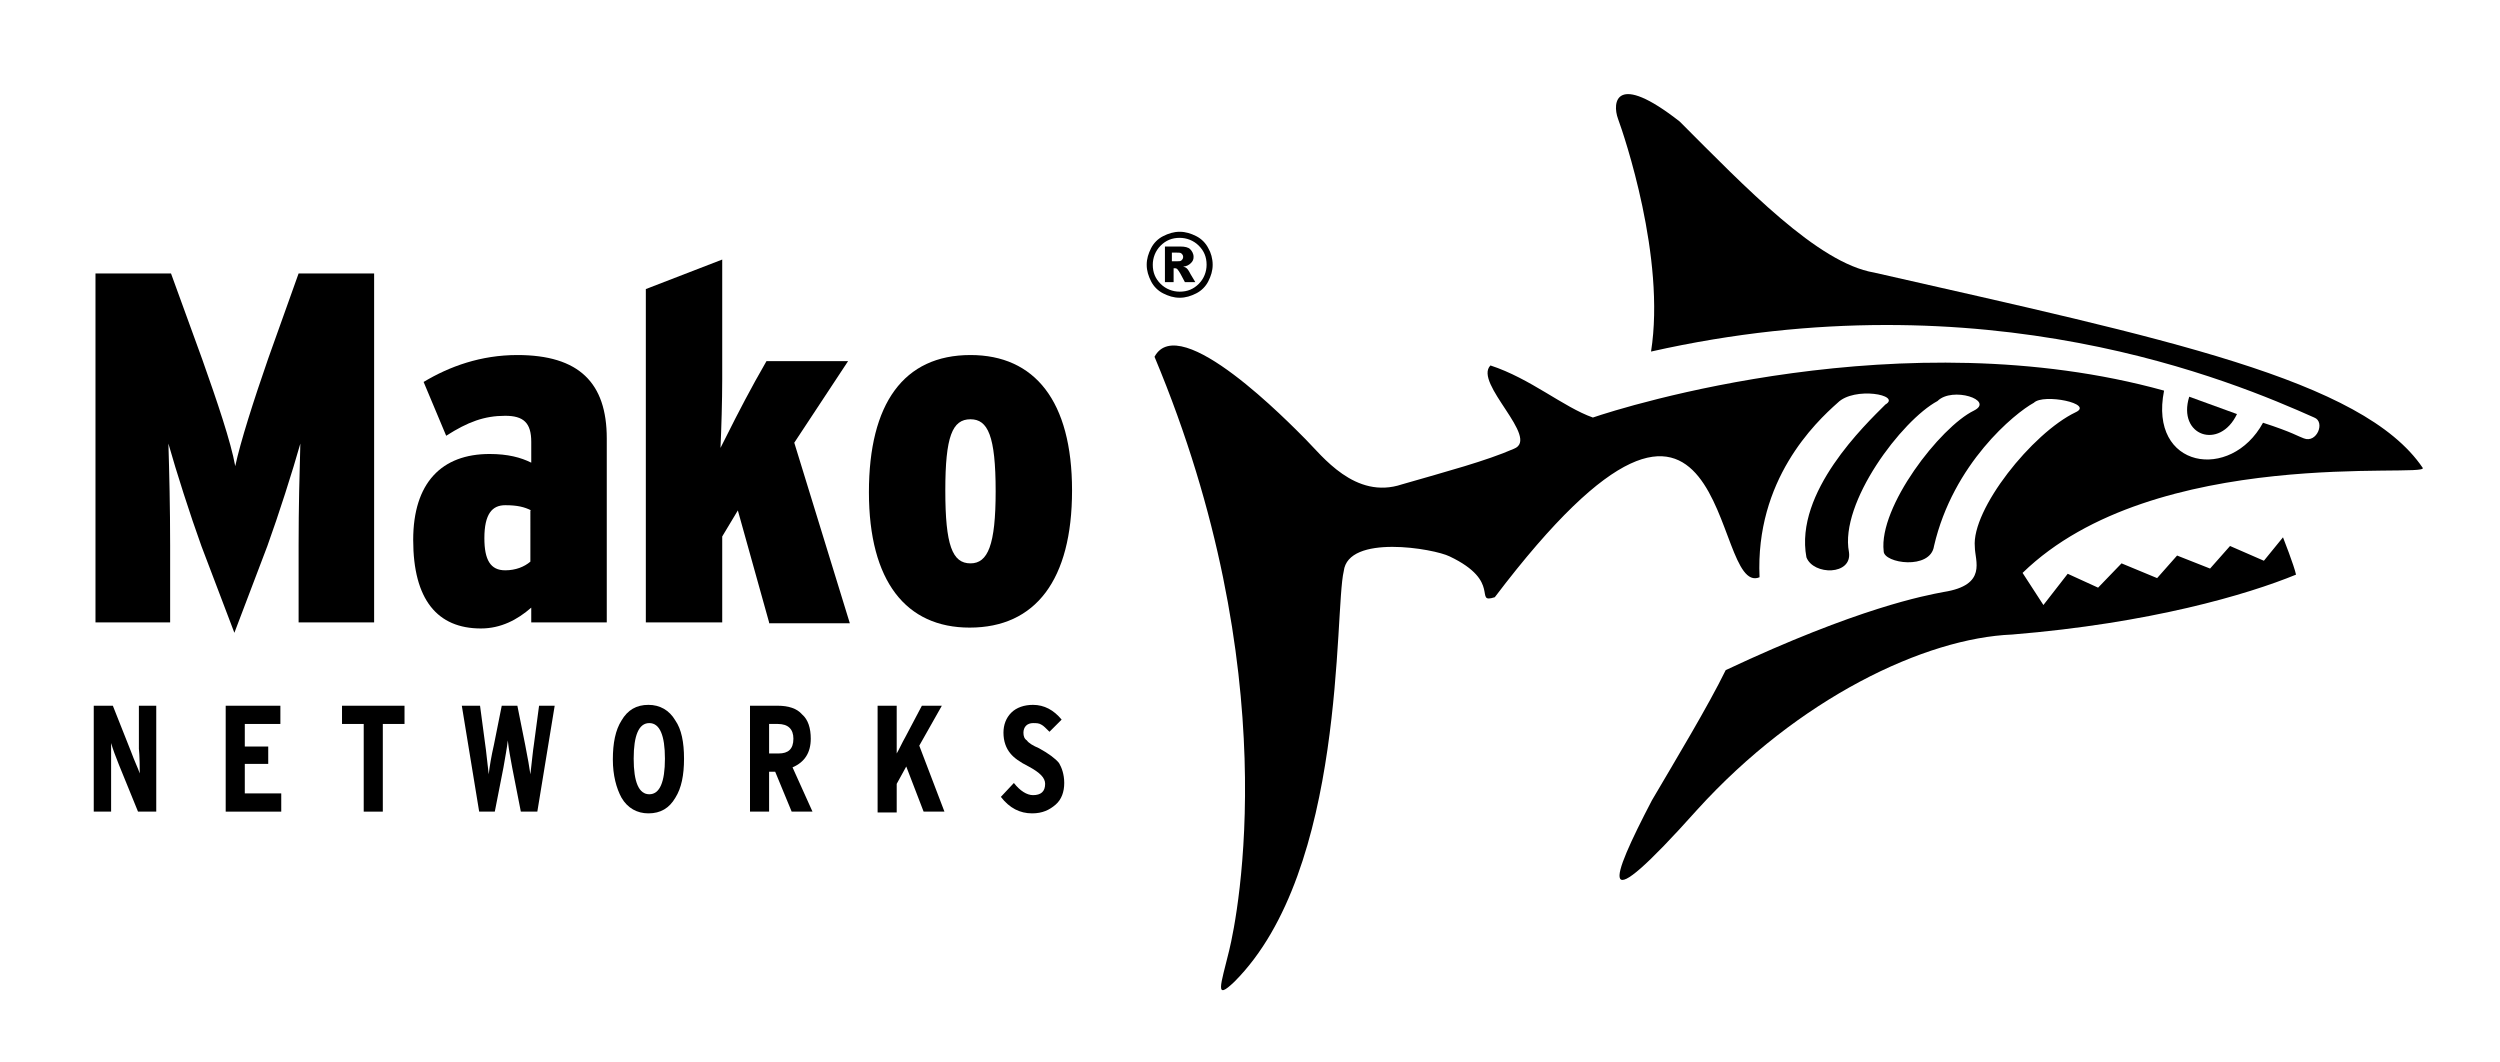
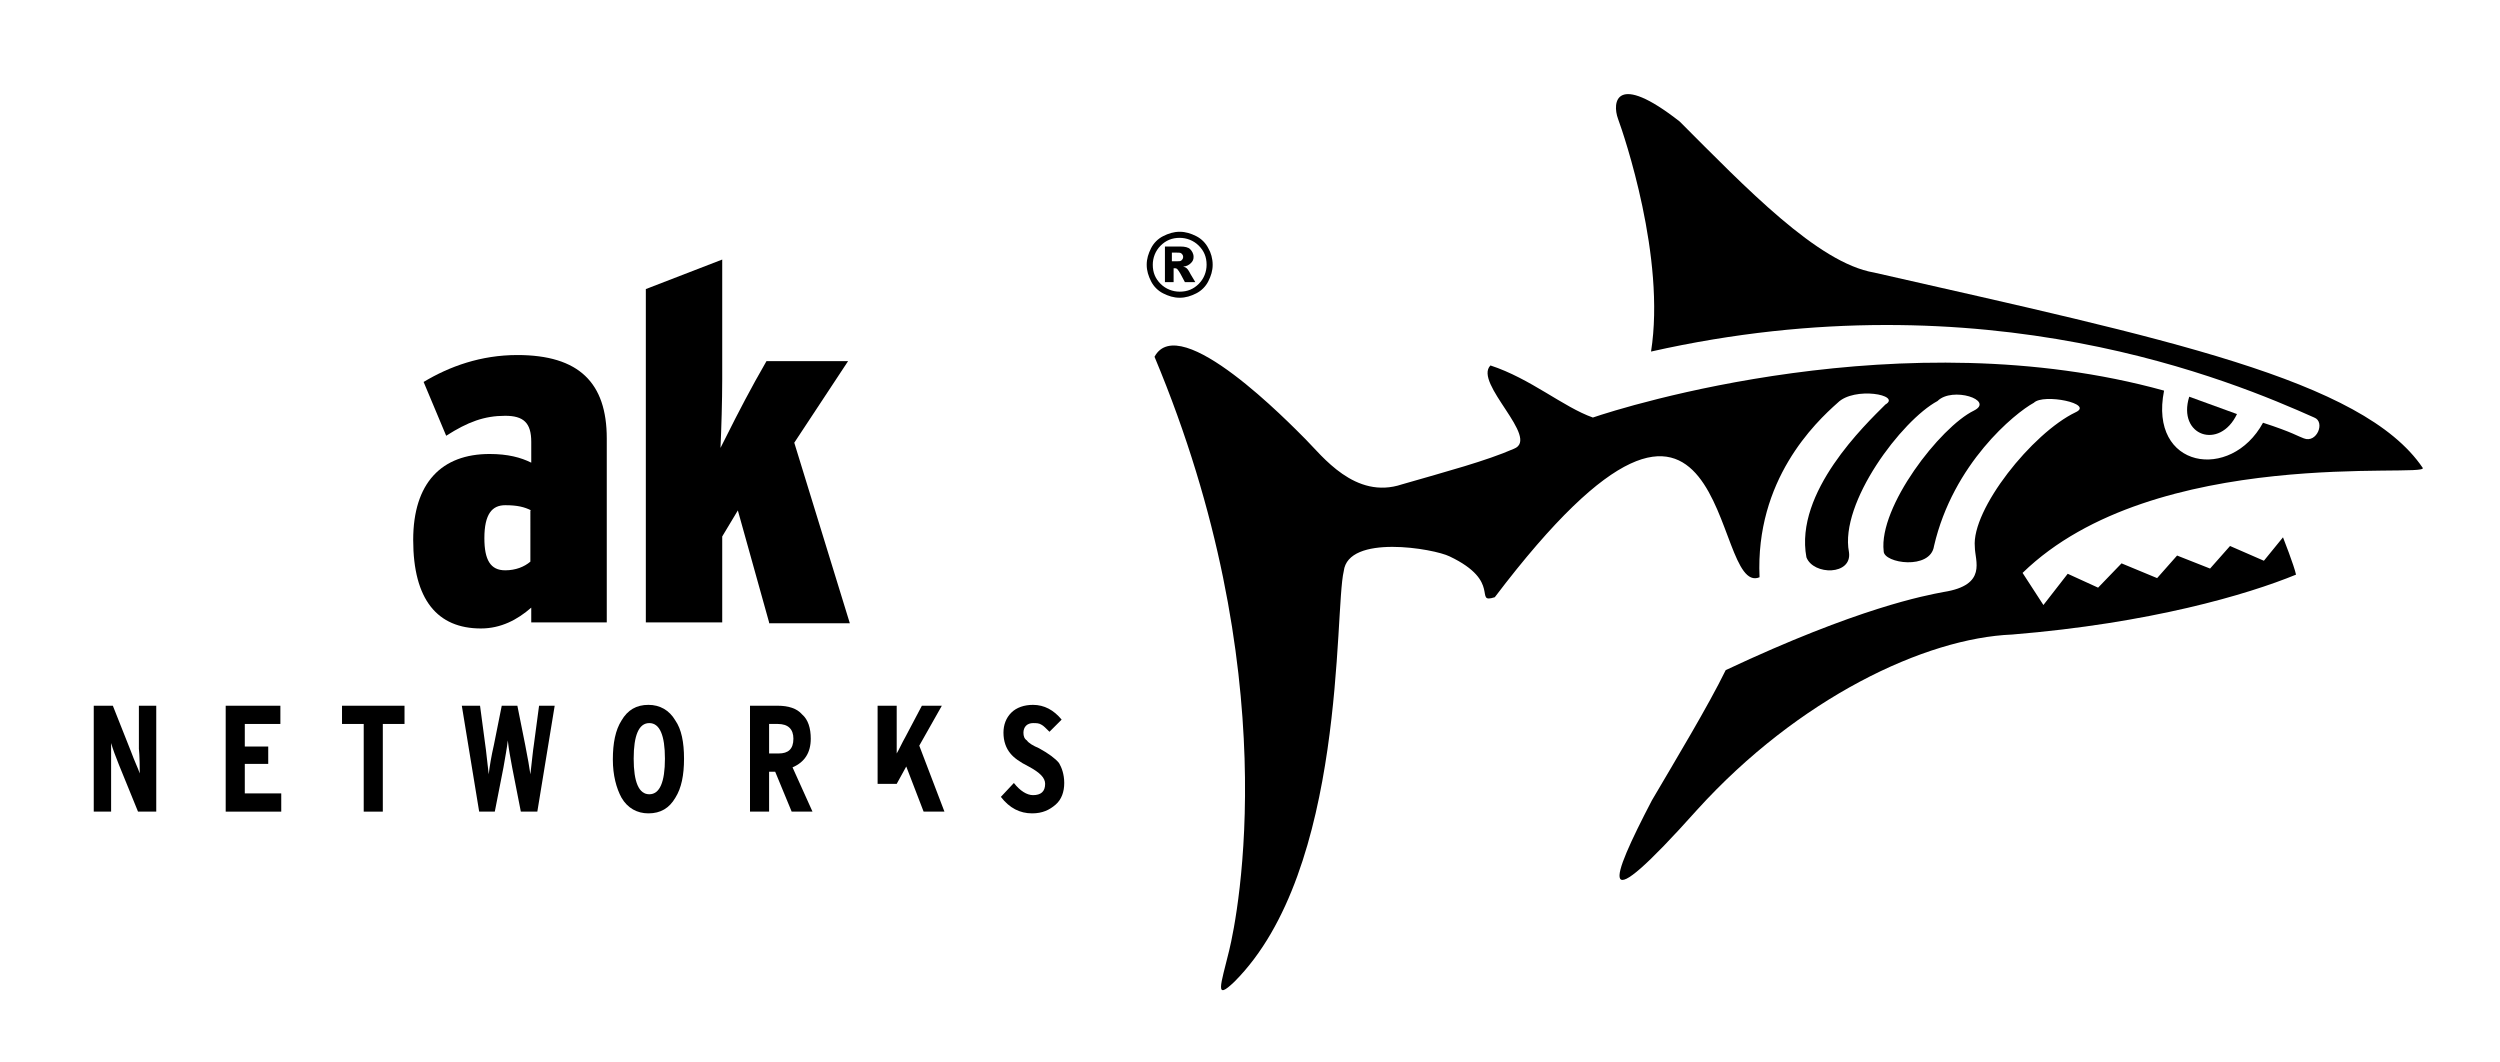
<svg xmlns="http://www.w3.org/2000/svg" version="1.1" x="0px" y="0px" viewBox="0 0 288 122.4" style="enable-background:new 0 0 288 122.4;" xml:space="preserve">
  <g id="Layer_2">
</g>
  <g id="Layer_1">
    <g>
      <path d="M252.2,45.7c-1.4,4.5,3.5,6.2,5.5,2L252.2,45.7z" />
      <path d="M279.1,53.9c-6.9-10.2-29.8-14.9-63.2-22.5c-6.5-1.1-14.8-9.8-22.4-17.4c-7.4-5.8-7.8-2.2-7.1-0.3    c0.7,1.9,5.5,16,3.8,26.8c38.6-8.7,67.2,3.5,76.4,7.6c1.3,0.5,0.3,3-1.2,2.4c-0.6-0.2-1.3-0.7-4.7-1.8c-3.7,6.8-13.2,5.3-11.4-3.7    c-30-8.3-62.3,1.9-65.8,3.1c-3.4-1.2-7.2-4.5-11.8-6c-2,2,5.8,8.4,2.7,9.6c-3.2,1.4-7.7,2.6-12.9,4.1c-5.4,1.8-9.2-3.3-11.1-5.2    c-1.8-1.8-14.5-14.9-17.4-9.5c15.2,36.3,9.6,64.3,8.6,68.4c-1,4.1-1.7,5.8,0.6,3.6c12.9-12.9,11.5-42.7,12.6-47.3    c0.5-4.3,10.4-2.6,12.2-1.7c6.1,2.9,2.7,5.5,5.2,4.7c27.6-36.4,24.8,0.1,30.5-2.3c-0.5-11.2,6.4-17.8,9-20.1    c1.9-1.9,7.4-0.9,5.5,0.2c-2.3,2.3-10.5,10.1-9.1,17.6c0.8,2.1,5.3,2.1,4.9-0.6c-1.1-5.7,6.1-15.2,10.2-17.4    c1.7-1.7,6.6-0.1,4.2,1.1c-3.9,1.9-11,11.1-10.4,16.2c0,1.4,5.4,2.2,5.8-0.6c2.2-9.5,9.3-15.3,11.5-16.5c1.1-1.1,7,0.1,4.8,1.1    c-5,2.4-12,11.2-11.6,15.5c0,1.6,1.5,4.4-3.6,5.2c-2.1,0.4-9.8,1.8-25.1,9c-2,4.1-5.8,10.4-8.5,15c-4.9,9.4-6.6,14.3,5.2,1.1    c11.7-12.9,26.3-19.8,36.3-20.2c15.9-1.3,27.1-4.6,32.7-6.9c-0.2-1-1.5-4.3-1.5-4.3l-2.2,2.7l-3.9-1.7l-2.3,2.6l-3.8-1.5l-2.3,2.6    l-4.1-1.7l-2.7,2.8l-3.5-1.6l-2.8,3.6l-2.4-3.7C248.2,51.2,279.8,55.1,279.1,53.9" />
-       <path d="M34.4,71.7v-8.9c0-4.3,0.1-8.2,0.2-11.7c-0.9,3.2-2.5,8.2-3.8,11.8l-3.8,10l-3.8-10c-1.3-3.6-2.9-8.6-3.8-11.8    c0.1,3.3,0.2,7.4,0.2,11.7v8.9H11V31.5h8.7l3.6,9.9c1.7,4.8,3.3,9.5,3.8,12.3c0.6-2.8,2.1-7.5,3.8-12.4l3.5-9.8h8.7v40.2H34.4z" />
      <path d="M61.2,71.7v-1.7c-1.6,1.4-3.5,2.4-5.8,2.4c-5,0-7.8-3.3-7.8-10.2c0-6.6,3.3-9.9,8.8-9.9c2.1,0,3.6,0.4,4.8,1v-2.4    c0-2.2-0.9-3-3-3c-2.4,0-4.3,0.7-6.8,2.3L48.8,44c3-1.8,6.6-3.1,10.8-3.1c7.1,0,10.3,3.2,10.3,9.6v21.2H61.2z M61.2,58.8    c-0.8-0.4-1.6-0.6-3-0.6c-1.5,0-2.4,1-2.4,3.8c0,2.5,0.7,3.7,2.4,3.7c1.2,0,2.2-0.4,2.9-1V58.8z" />
      <path d="M88.6,71.7L85,58.8l-1.8,3v9.9h-8.8V33.3l8.8-3.4v13.8c0,2.4-0.1,5.8-0.2,7.9c0.9-1.8,2.4-4.8,4-7.7l1.3-2.3h9.4l-6.2,9.4    l6.4,20.8H88.6z" />
-       <path d="M111.7,72.3c-7.3,0-11.6-5.3-11.6-15.6c0-10.2,4-15.8,11.7-15.8c7.4,0,11.7,5.3,11.7,15.6    C123.5,66.8,119.3,72.3,111.7,72.3 M111.8,48.3c-2.1,0-2.9,2-2.9,8.2c0,6.3,0.8,8.4,2.9,8.4c2,0,2.9-2.1,2.9-8.3    C114.7,50.2,113.8,48.3,111.8,48.3" />
      <path d="M18,93.5h-2.1l-2.2-5.4c-0.4-1-0.7-1.8-0.9-2.5c0,1,0,1.9,0,2.8v5.1h-2V81.3H13l2.1,5.3c0.4,1.1,0.8,1.9,1,2.5    c0-2-0.1-2.9-0.1-2.8v-5h2V93.5z" />
      <polygon points="32.4,93.5 26,93.5 26,81.3 32.3,81.3 32.3,83.4 28.2,83.4 28.2,86 30.9,86 30.9,88 28.2,88 28.2,91.4 32.4,91.4       " />
      <polygon points="46.6,83.4 44.1,83.4 44.1,93.5 41.9,93.5 41.9,83.4 39.4,83.4 39.4,81.3 46.6,81.3   " />
      <path d="M63.9,81.3l-2,12.2h-1.9l-1-5.1c-0.2-1.1-0.4-2.1-0.5-3.1c-0.1,0.9-0.3,1.9-0.5,3.1l-1,5.1h-1.8l-2-12.2h2.1l0.6,4.5    c0.1,0.6,0.2,1.8,0.4,3.4c0.1-0.9,0.3-2.1,0.6-3.4l0.9-4.5h1.8l0.9,4.5c0.3,1.5,0.5,2.7,0.6,3.4c0.2-1.7,0.3-2.8,0.4-3.4l0.6-4.5    H63.9z" />
      <path d="M78.8,87.4c0,1.9-0.3,3.4-1,4.5c-0.7,1.2-1.7,1.8-3.1,1.8c-1.3,0-2.4-0.6-3.1-1.8c-0.6-1.1-1-2.6-1-4.4    c0-1.9,0.3-3.4,1-4.5c0.7-1.2,1.7-1.8,3.1-1.8c1.3,0,2.4,0.6,3.1,1.8C78.5,84,78.8,85.5,78.8,87.4 M76.6,87.4    c0-2.7-0.6-4.1-1.8-4.1c-1.2,0-1.8,1.4-1.8,4.1c0,2.7,0.6,4.1,1.8,4.1C76,91.5,76.6,90.1,76.6,87.4" />
      <path d="M93.6,93.5h-2.4l-1.9-4.6h-0.7v4.6h-2.2V81.3h3.2c1.2,0,2.2,0.3,2.8,1c0.7,0.6,1,1.6,1,2.8c0,1.6-0.7,2.7-2.1,3.3    L93.6,93.5z M91.4,85.1c0-1.1-0.6-1.7-1.8-1.7h-1v3.4h1.1C90.8,86.8,91.4,86.3,91.4,85.1" />
-       <path d="M108.8,93.5h-2.4l-2-5.2l-1.1,2v3.3h-2.2V81.3h2.2v3.6c0,0.5,0,1.1,0,1.9c0.3-0.5,0.6-1.2,1-1.9l1.9-3.6h2.3l-2.6,4.6    L108.8,93.5z" />
+       <path d="M108.8,93.5h-2.4l-2-5.2l-1.1,2h-2.2V81.3h2.2v3.6c0,0.5,0,1.1,0,1.9c0.3-0.5,0.6-1.2,1-1.9l1.9-3.6h2.3l-2.6,4.6    L108.8,93.5z" />
      <path d="M122.6,90.2c0,1-0.3,1.9-1,2.5c-0.7,0.6-1.5,1-2.7,1c-1.4,0-2.6-0.6-3.6-1.9l1.5-1.6c0.7,0.9,1.5,1.4,2.2,1.4    c0.9,0,1.4-0.4,1.4-1.3c0-0.7-0.6-1.3-1.9-2c-1-0.5-1.7-1-2.1-1.5c-0.5-0.6-0.8-1.4-0.8-2.4c0-0.9,0.3-1.7,0.9-2.3    c0.6-0.6,1.5-0.9,2.5-0.9c1.3,0,2.4,0.6,3.3,1.7l-1.4,1.4c-0.4-0.4-0.7-0.7-0.9-0.8c-0.3-0.2-0.6-0.2-1-0.2    c-0.3,0-0.6,0.1-0.8,0.3c-0.2,0.2-0.3,0.5-0.3,0.8c0,0.4,0.1,0.7,0.4,0.9c0.2,0.3,0.7,0.6,1.4,0.9c1.1,0.6,1.9,1.2,2.3,1.7    C122.3,88.4,122.6,89.2,122.6,90.2" />
      <path d="M139.7,30.5c0,0.7-0.2,1.3-0.5,1.9c-0.3,0.6-0.8,1.1-1.4,1.4c-0.6,0.3-1.2,0.5-1.9,0.5c-0.7,0-1.3-0.2-1.9-0.5    c-0.6-0.3-1.1-0.8-1.4-1.4c-0.3-0.6-0.5-1.2-0.5-1.9c0-0.7,0.2-1.3,0.5-1.9c0.3-0.6,0.8-1.1,1.4-1.4c0.6-0.3,1.2-0.5,1.9-0.5    c0.7,0,1.3,0.2,1.9,0.5c0.6,0.3,1.1,0.8,1.4,1.4C139.5,29.1,139.7,29.8,139.7,30.5 M139,30.5c0-0.9-0.3-1.6-0.9-2.2    c-0.6-0.6-1.4-0.9-2.2-0.9c-0.9,0-1.6,0.3-2.2,0.9c-0.6,0.6-0.9,1.4-0.9,2.2c0,0.9,0.3,1.6,0.9,2.2c0.6,0.6,1.4,0.9,2.2,0.9    c0.9,0,1.6-0.3,2.2-0.9C138.7,32.1,139,31.3,139,30.5 M134.1,28.4h1.9c0.5,0,0.9,0.1,1.1,0.3c0.2,0.2,0.4,0.5,0.4,0.9    c0,0.3-0.1,0.5-0.3,0.7c-0.2,0.2-0.5,0.4-0.9,0.4c0.2,0.1,0.3,0.1,0.4,0.2c0.1,0.1,0.2,0.2,0.3,0.4c0,0,0.2,0.4,0.7,1.2h-1.2    c-0.4-0.8-0.7-1.3-0.8-1.4c-0.1-0.2-0.3-0.2-0.4-0.2c0,0-0.1,0-0.1,0v1.6h-1V28.4z M135.1,30.1h0.4c0.3,0,0.5,0,0.6-0.1    c0.1-0.1,0.2-0.2,0.2-0.4s-0.1-0.3-0.2-0.4c-0.1-0.1-0.3-0.1-0.6-0.1h-0.5V30.1z" />
    </g>
  </g>
</svg>